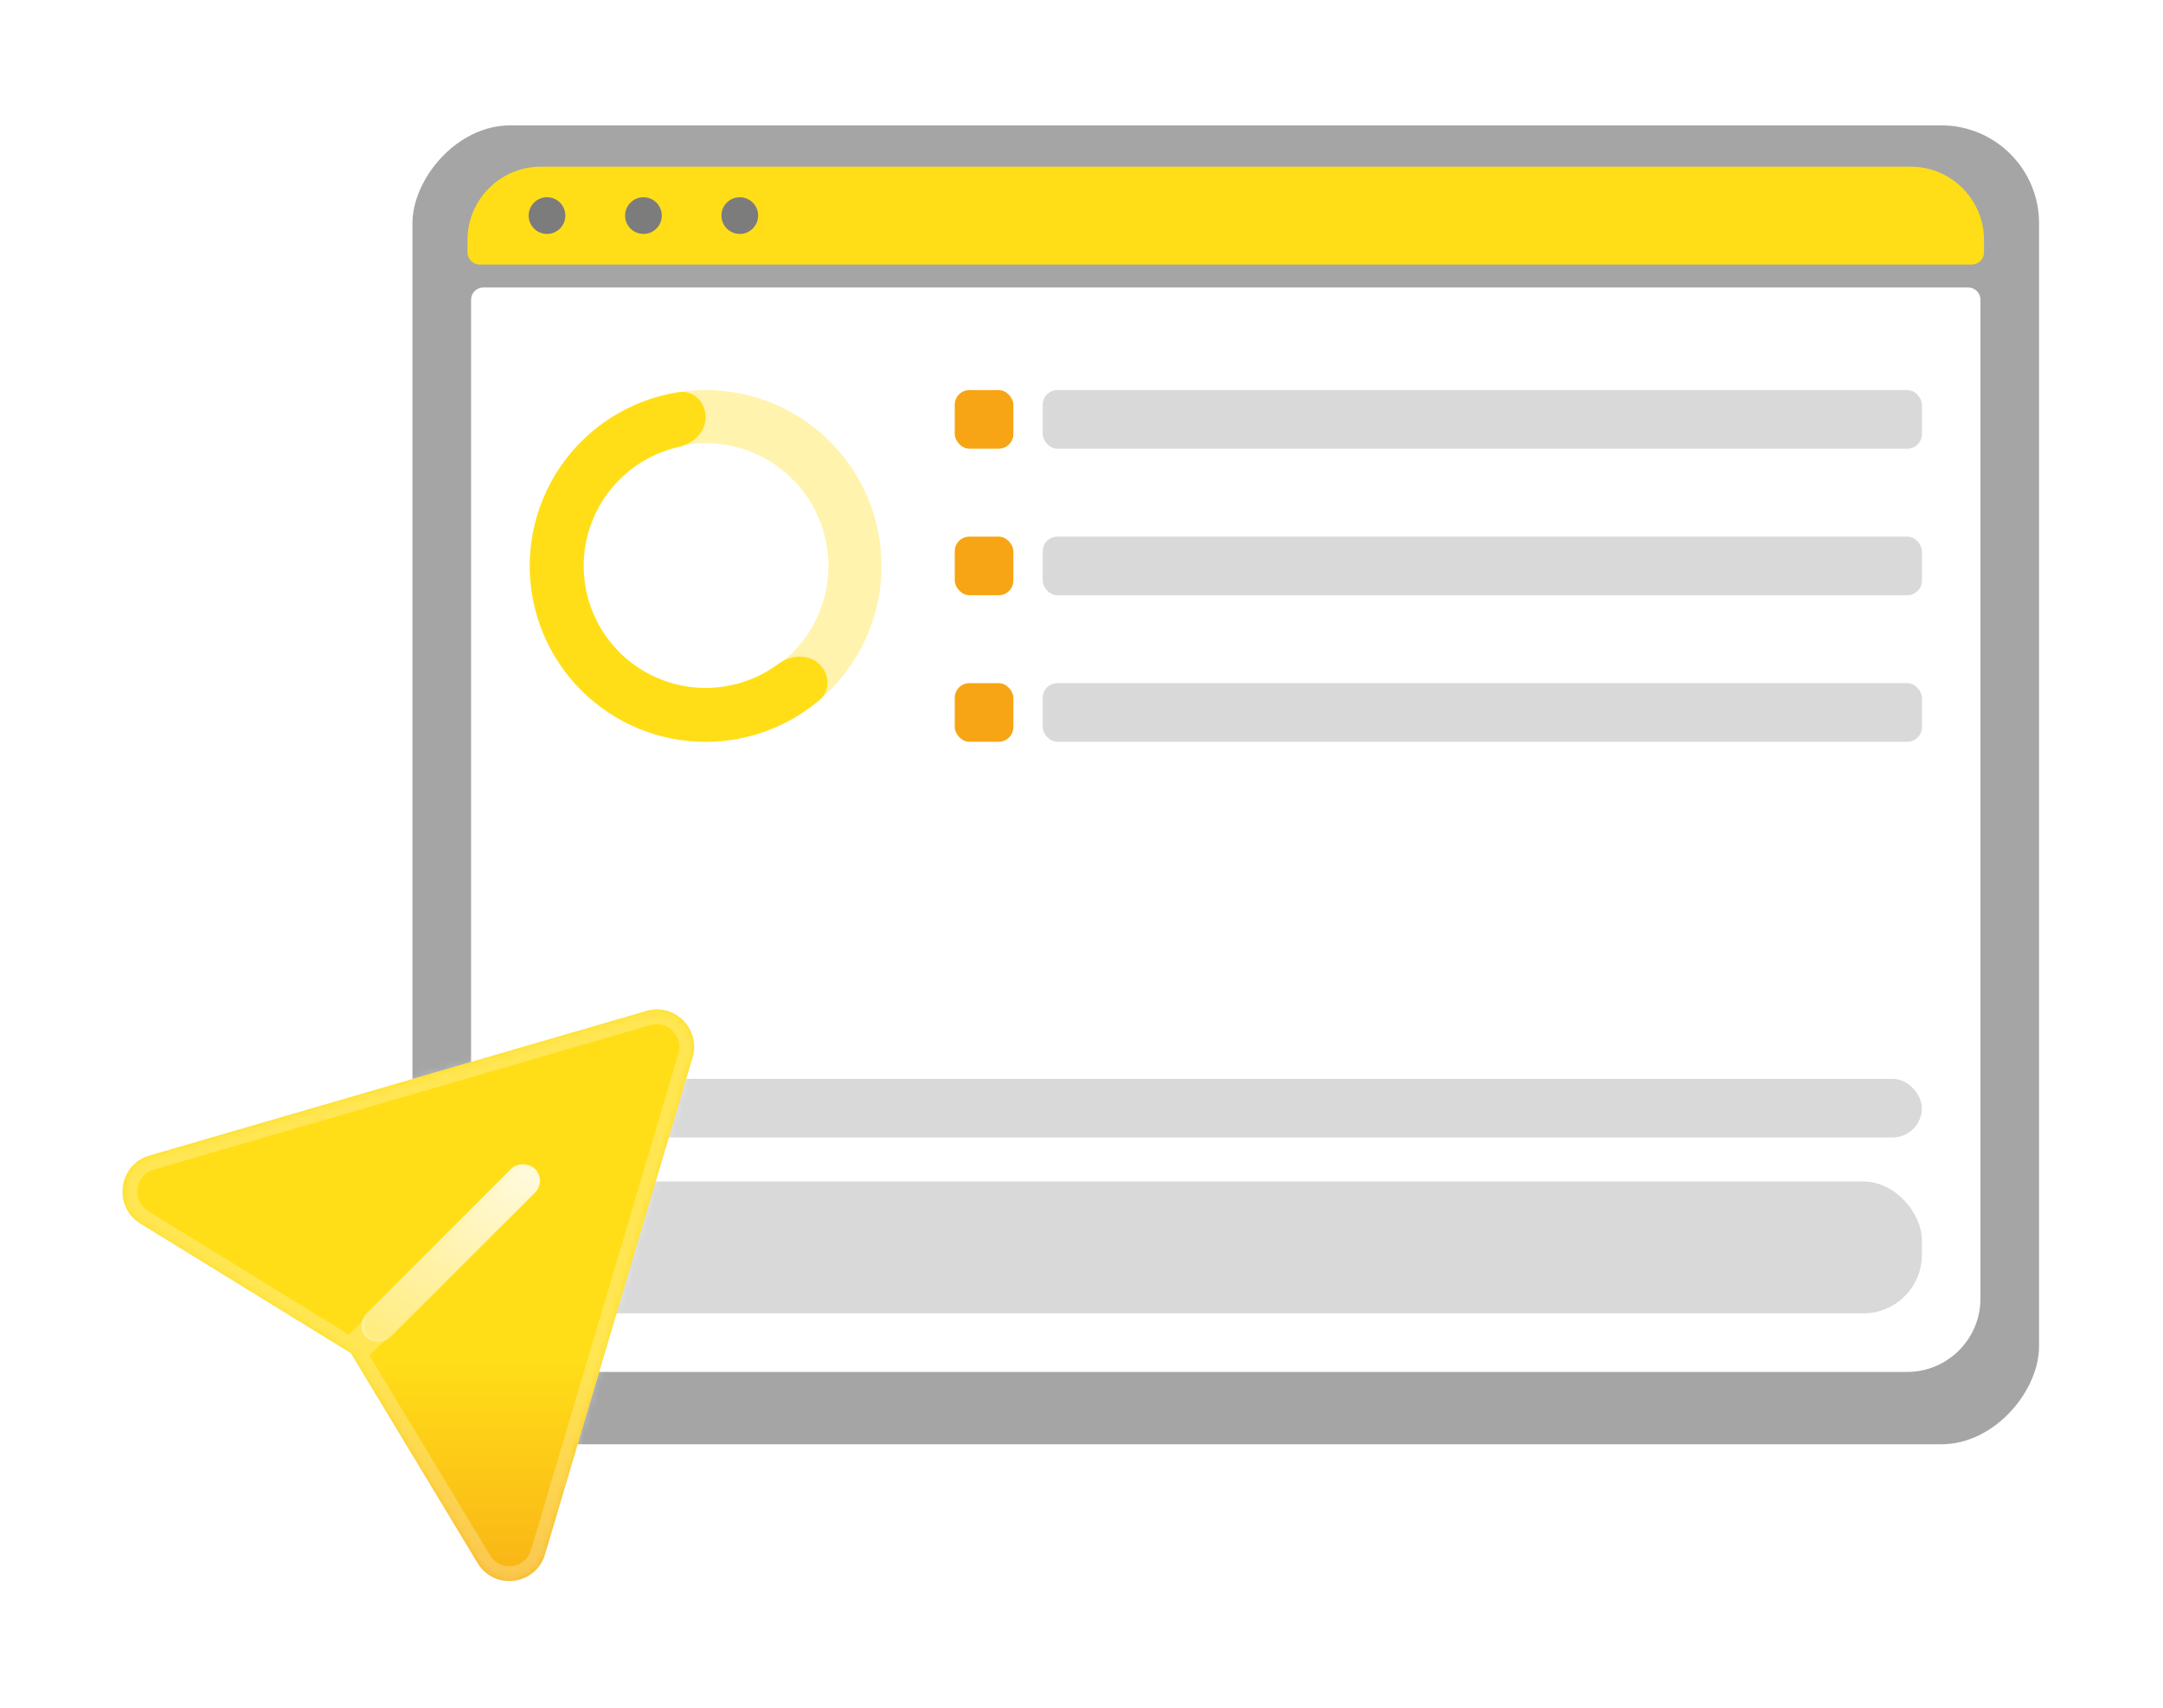
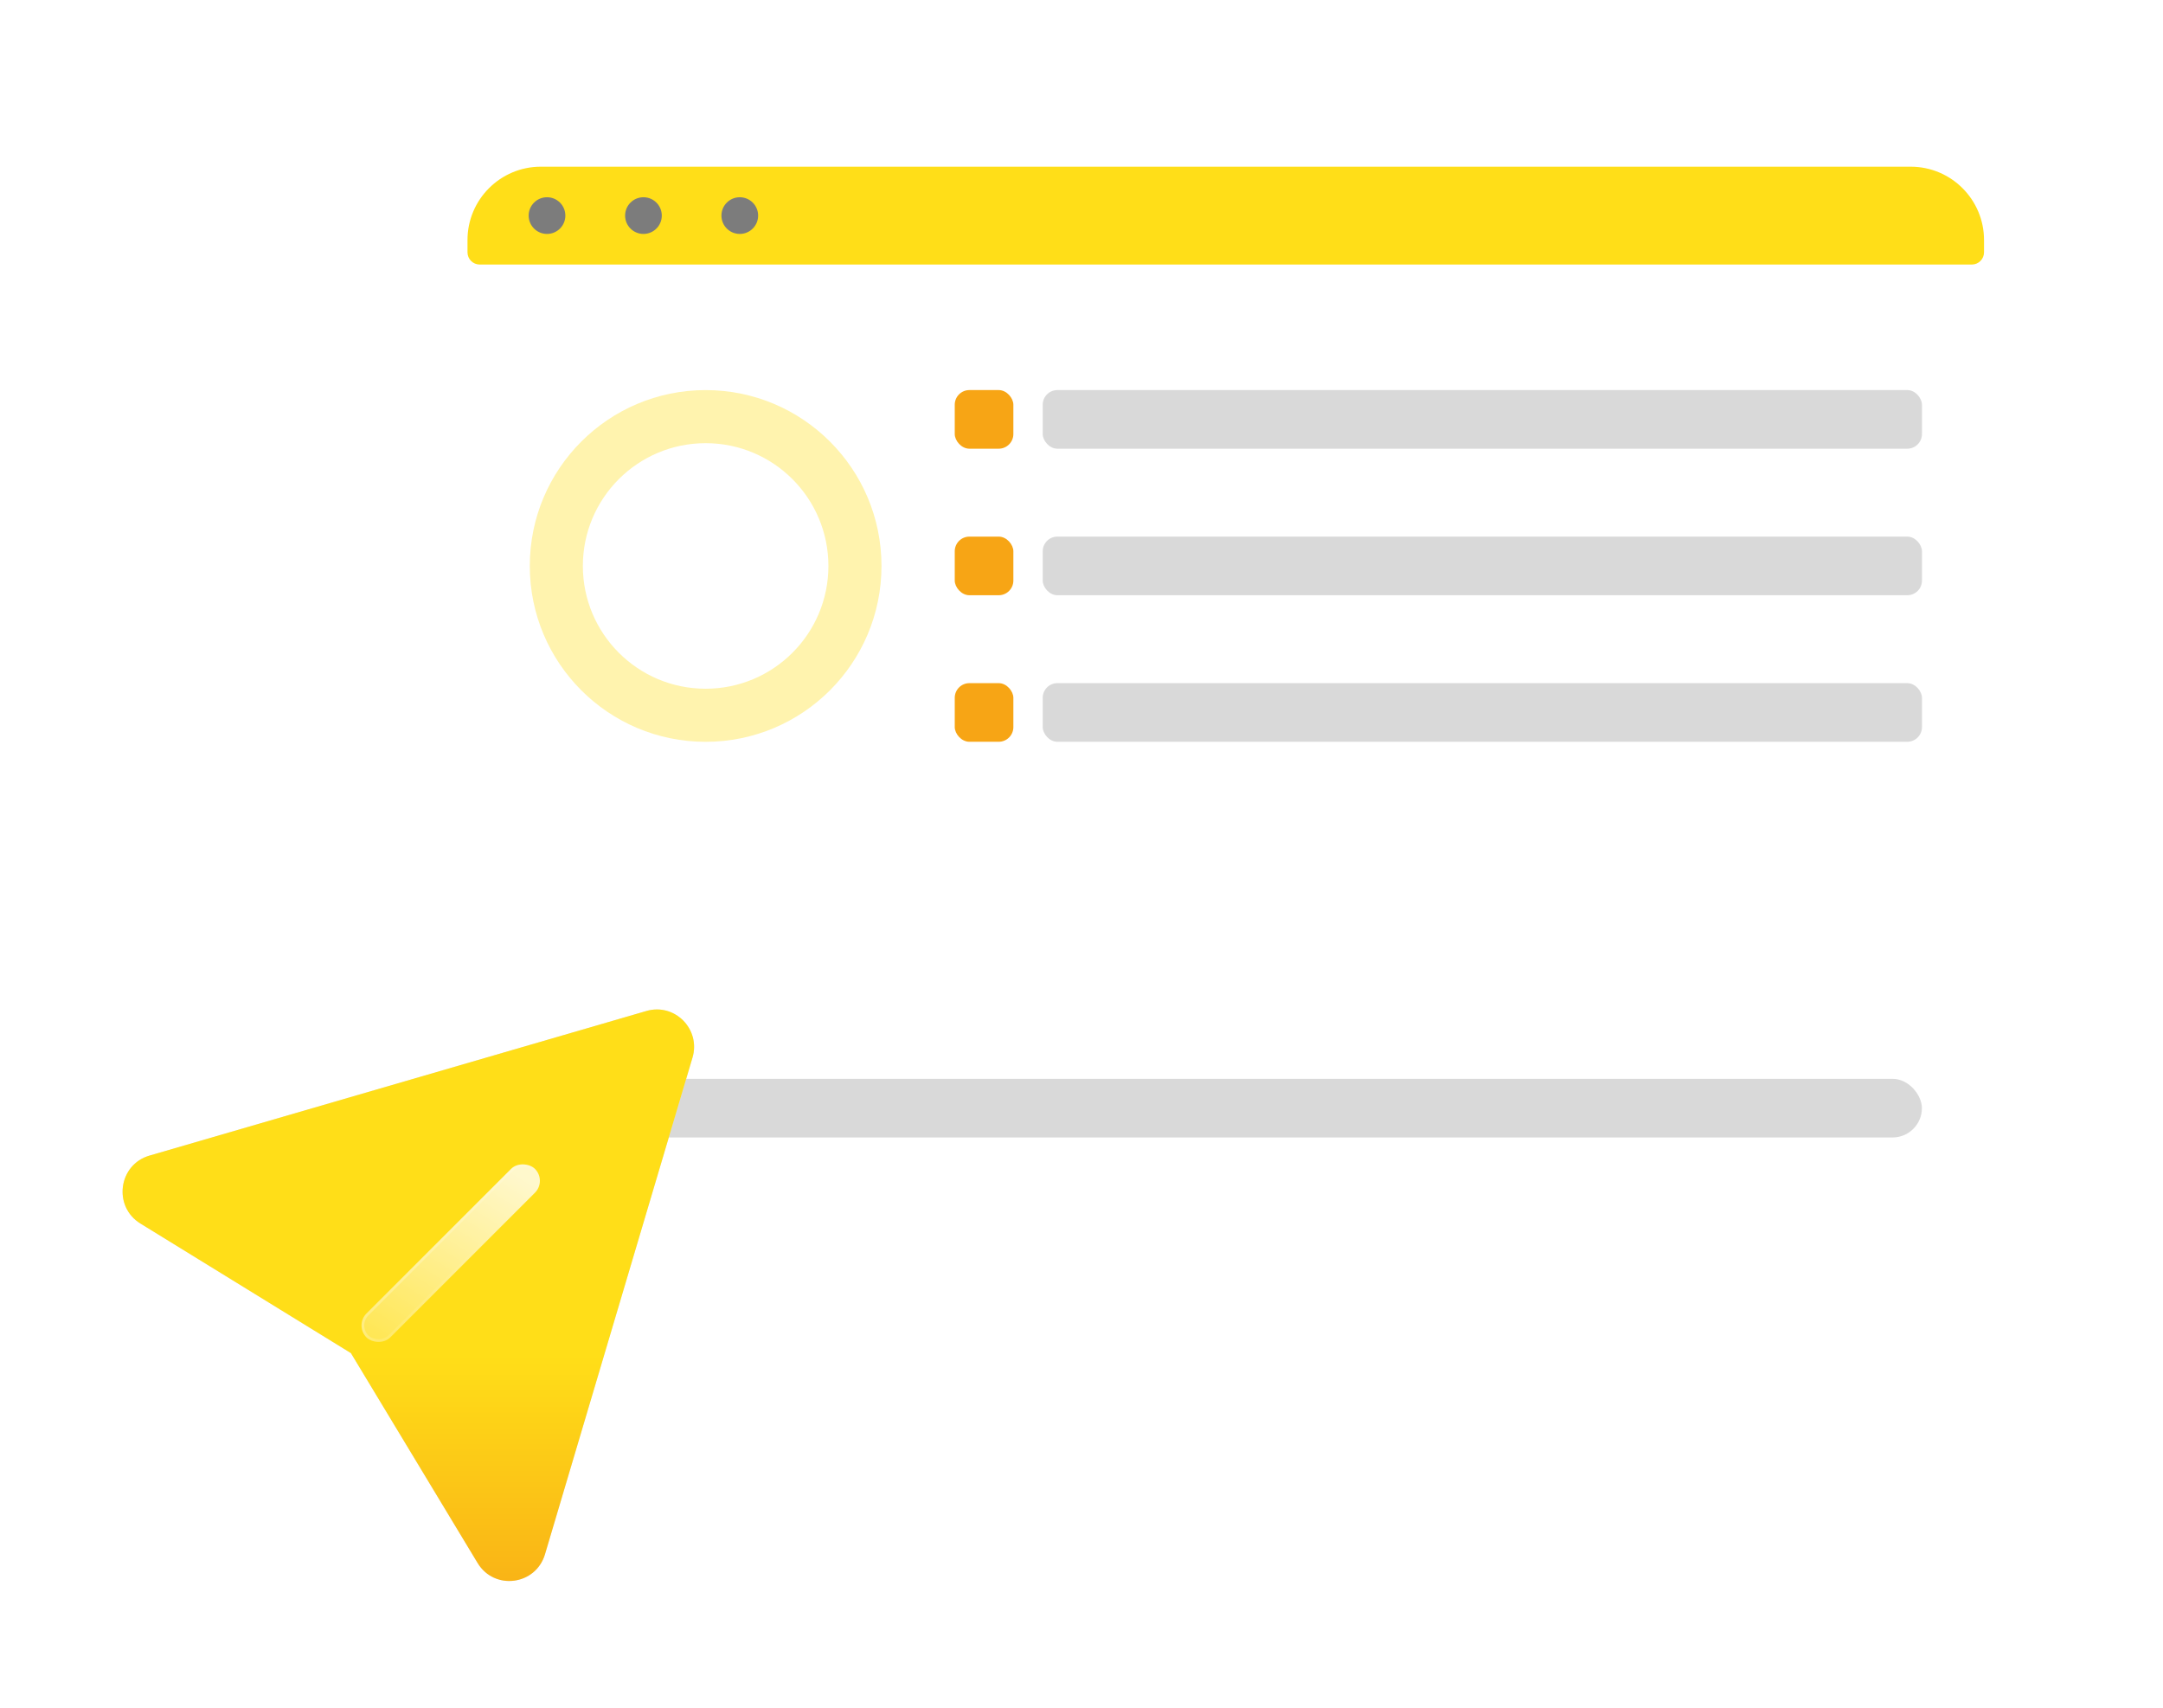
<svg xmlns="http://www.w3.org/2000/svg" width="309" height="244" viewBox="0 0 309 244" fill="none">
  <g filter="url(#filter0_bd_1413_54371)">
-     <rect width="232.372" height="188.409" rx="13.977" transform="matrix(-1 0 0 1 291.293 15.949)" fill="#A5A5A5" />
-   </g>
+     </g>
  <path d="M66.785 34.295C66.785 28.506 71.478 23.812 77.268 23.812H272.949C278.739 23.812 283.432 28.506 283.432 34.295V36.043C283.432 37.008 282.65 37.79 281.685 37.79H68.532C67.567 37.79 66.785 37.008 66.785 36.043V34.295Z" fill="#FFDE18" />
  <path d="M78.144 33.417C79.592 33.417 80.765 32.244 80.765 30.797C80.765 29.349 79.592 28.176 78.144 28.176C76.697 28.176 75.523 29.349 75.523 30.797C75.523 32.244 76.697 33.417 78.144 33.417Z" fill="#7C7C7C" />
  <path d="M91.921 33.417C93.369 33.417 94.542 32.244 94.542 30.797C94.542 29.349 93.369 28.176 91.921 28.176C90.474 28.176 89.301 29.349 89.301 30.797C89.301 32.244 90.474 33.417 91.921 33.417Z" fill="#7C7C7C" />
  <path d="M105.683 33.417C107.131 33.417 108.304 32.244 108.304 30.797C108.304 29.349 107.131 28.176 105.683 28.176C104.236 28.176 103.062 29.349 103.062 30.797C103.062 32.244 104.236 33.417 105.683 33.417Z" fill="#7C7C7C" />
  <path d="M67.297 42.814C67.297 41.849 68.079 41.066 69.044 41.066H281.174C282.139 41.066 282.921 41.849 282.921 42.814V185.498C282.921 191.287 278.228 195.981 272.438 195.981H77.78C71.99 195.981 67.297 191.287 67.297 185.498V42.814Z" fill="white" />
-   <rect x="75.68" y="168.771" width="198.877" height="18.841" rx="8.374" fill="#D9D9D9" />
  <rect x="75.68" y="154.111" width="198.877" height="8.374" rx="4.187" fill="#D9D9D9" />
  <g filter="url(#filter1_d_1413_54371)">
    <path d="M125.926 80.846C125.926 66.972 114.679 55.724 100.805 55.724C86.931 55.724 75.684 66.972 75.684 80.846C75.684 94.72 86.931 105.967 100.805 105.967C114.679 105.967 125.926 94.72 125.926 80.846ZM83.266 80.846C83.266 71.159 91.118 63.307 100.805 63.307C110.491 63.307 118.343 71.159 118.343 80.846C118.343 90.532 110.491 98.384 100.805 98.384C91.118 98.384 83.266 90.532 83.266 80.846Z" fill="#FFF3AE" />
  </g>
-   <path d="M100.805 59.573C100.805 57.447 99.072 55.694 96.972 56.019C94.103 56.461 91.324 57.399 88.76 58.8C85.067 60.818 81.939 63.732 79.665 67.274C77.391 70.816 76.044 74.873 75.746 79.071C75.449 83.27 76.212 87.476 77.964 91.303C79.716 95.13 82.401 98.456 85.774 100.974C89.147 103.492 93.098 105.123 97.265 105.716C101.432 106.309 105.682 105.846 109.623 104.368C112.358 103.343 114.885 101.852 117.094 99.97C118.712 98.592 118.517 96.135 116.908 94.746V94.746C115.299 93.357 112.888 93.579 111.18 94.844C109.881 95.808 108.448 96.589 106.921 97.161C104.187 98.186 101.24 98.508 98.35 98.096C95.459 97.685 92.719 96.554 90.379 94.807C88.04 93.06 86.177 90.754 84.962 88.099C83.746 85.445 83.218 82.527 83.424 79.615C83.63 76.703 84.565 73.889 86.142 71.432C87.719 68.975 89.888 66.954 92.451 65.554C93.881 64.773 95.409 64.199 96.988 63.844C99.061 63.379 100.805 61.698 100.805 59.573V59.573Z" fill="#FFDE18" />
  <rect x="274.566" y="64.096" width="125.606" height="8.374" rx="2.093" transform="rotate(-180 274.566 64.096)" fill="#D9D9D9" />
  <rect x="144.766" y="64.096" width="8.374" height="8.374" rx="2.093" transform="rotate(-180 144.766 64.096)" fill="#F7A515" />
  <rect x="144.766" y="85.029" width="8.374" height="8.374" rx="2.093" transform="rotate(-180 144.766 85.029)" fill="#F7A515" />
  <rect x="144.766" y="105.961" width="8.374" height="8.374" rx="2.093" transform="rotate(-180 144.766 105.961)" fill="#F7A515" />
  <rect x="274.566" y="85.029" width="125.606" height="8.374" rx="2.093" transform="rotate(-180 274.566 85.029)" fill="#D9D9D9" />
  <rect x="274.566" y="105.961" width="125.606" height="8.374" rx="2.093" transform="rotate(-180 274.566 105.961)" fill="#D9D9D9" />
  <g filter="url(#filter2_d_1413_54371)">
    <mask id="path-17-inside-1_1413_54371" fill="white">
      <path fill-rule="evenodd" clip-rule="evenodd" d="M75.081 168.644L50.131 193.289L20.055 174.777C16.114 172.351 16.912 166.365 21.352 165.077L92.362 144.414C96.4 143.246 100.134 147.032 98.925 151.089L77.856 222.025C76.536 226.464 70.618 227.233 68.226 223.269L50.131 193.289" />
    </mask>
    <path fill-rule="evenodd" clip-rule="evenodd" d="M75.081 168.644L50.131 193.289L20.055 174.777C16.114 172.351 16.912 166.365 21.352 165.077L92.362 144.414C96.4 143.246 100.134 147.032 98.925 151.089L77.856 222.025C76.536 226.464 70.618 227.233 68.226 223.269L50.131 193.289" fill="#E2E2E2" fill-opacity="0.89" />
    <path fill-rule="evenodd" clip-rule="evenodd" d="M75.081 168.644L50.131 193.289L20.055 174.777C16.114 172.351 16.912 166.365 21.352 165.077L92.362 144.414C96.4 143.246 100.134 147.032 98.925 151.089L77.856 222.025C76.536 226.464 70.618 227.233 68.226 223.269L50.131 193.289" fill="url(#paint0_linear_1413_54371)" />
-     <path d="M76.552 170.134C77.375 169.321 77.383 167.996 76.571 167.173C75.758 166.351 74.433 166.342 73.61 167.155L76.552 170.134ZM20.055 174.777L18.957 176.56L18.957 176.56L20.055 174.777ZM21.352 165.077L21.936 167.087L21.937 167.087L21.352 165.077ZM92.362 144.414L91.78 142.403L91.777 142.404L92.362 144.414ZM98.925 151.089L96.918 150.491L96.918 150.493L98.925 151.089ZM77.856 222.025L79.862 222.622L79.862 222.621L77.856 222.025ZM68.226 223.269L70.018 222.188L70.018 222.188L68.226 223.269ZM73.61 167.155L48.66 191.799L51.602 194.778L76.552 170.134L73.61 167.155ZM51.229 191.506L21.152 172.994L18.957 176.56L49.034 195.072L51.229 191.506ZM21.152 172.994C18.747 171.514 19.252 167.866 21.936 167.087L20.769 163.066C14.573 164.865 13.48 173.188 18.957 176.56L21.152 172.994ZM21.937 167.087L92.947 146.424L91.777 142.404L20.767 163.067L21.937 167.087ZM92.944 146.425C95.369 145.723 97.661 147.999 96.918 150.491L100.931 151.687C102.607 146.064 97.431 140.768 91.78 142.403L92.944 146.425ZM96.918 150.493L75.849 221.429L79.862 222.621L100.931 151.685L96.918 150.493ZM75.849 221.429C75.044 224.136 71.464 224.584 70.018 222.188L66.433 224.351C69.771 229.882 78.028 228.792 79.862 222.622L75.849 221.429ZM70.018 222.188L51.924 192.207L48.339 194.371L66.433 224.351L70.018 222.188Z" fill="white" fill-opacity="0.25" mask="url(#path-17-inside-1_1413_54371)" />
  </g>
  <g filter="url(#filter3_d_1413_54371)">
    <rect x="50.648" y="189.34" width="34.039" height="4.817" rx="2.408" transform="rotate(-45 50.648 189.34)" fill="url(#paint1_linear_1413_54371)" fill-opacity="0.78" />
    <rect x="50.921" y="189.34" width="33.654" height="4.431" rx="2.216" transform="rotate(-45 50.921 189.34)" stroke="url(#paint2_linear_1413_54371)" stroke-width="0.385" />
  </g>
  <defs>
    <filter id="filter0_bd_1413_54371" x="39.34" y="-3.632" width="271.534" height="227.573" filterUnits="userSpaceOnUse" color-interpolation-filters="sRGB">
      <feFlood flood-opacity="0" result="BackgroundImageFix" />
      <feGaussianBlur in="BackgroundImageFix" stdDeviation="9.791" />
      <feComposite in2="SourceAlpha" operator="in" result="effect1_backgroundBlur_1413_54371" />
      <feColorMatrix in="SourceAlpha" type="matrix" values="0 0 0 0 0 0 0 0 0 0 0 0 0 0 0 0 0 0 127 0" result="hardAlpha" />
      <feMorphology radius="0.49" operator="erode" in="SourceAlpha" result="effect2_dropShadow_1413_54371" />
      <feOffset dy="1.958" />
      <feGaussianBlur stdDeviation="5.874" />
      <feComposite in2="hardAlpha" operator="out" />
      <feColorMatrix type="matrix" values="0 0 0 0 0 0 0 0 0 0 0 0 0 0 0 0 0 0 0.2 0" />
      <feBlend mode="normal" in2="effect1_backgroundBlur_1413_54371" result="effect2_dropShadow_1413_54371" />
      <feBlend mode="normal" in="SourceGraphic" in2="effect2_dropShadow_1413_54371" result="shape" />
    </filter>
    <filter id="filter1_d_1413_54371" x="66.263" y="46.304" width="69.083" height="69.083" filterUnits="userSpaceOnUse" color-interpolation-filters="sRGB">
      <feFlood flood-opacity="0" result="BackgroundImageFix" />
      <feColorMatrix in="SourceAlpha" type="matrix" values="0 0 0 0 0 0 0 0 0 0 0 0 0 0 0 0 0 0 127 0" result="hardAlpha" />
      <feOffset />
      <feGaussianBlur stdDeviation="4.71" />
      <feComposite in2="hardAlpha" operator="out" />
      <feColorMatrix type="matrix" values="0 0 0 0 0 0 0 0 0 0 0 0 0 0 0 0 0 0 0.14 0" />
      <feBlend mode="normal" in2="BackgroundImageFix" result="effect1_dropShadow_1413_54371" />
      <feBlend mode="normal" in="SourceGraphic" in2="effect1_dropShadow_1413_54371" result="shape" />
    </filter>
    <filter id="filter2_d_1413_54371" x="0.136" y="126.824" width="116.396" height="116.396" filterUnits="userSpaceOnUse" color-interpolation-filters="sRGB">
      <feFlood flood-opacity="0" result="BackgroundImageFix" />
      <feColorMatrix in="SourceAlpha" type="matrix" values="0 0 0 0 0 0 0 0 0 0 0 0 0 0 0 0 0 0 127 0" result="hardAlpha" />
      <feOffset />
      <feGaussianBlur stdDeviation="8.688" />
      <feComposite in2="hardAlpha" operator="out" />
      <feColorMatrix type="matrix" values="0 0 0 0 0 0 0 0 0 0 0 0 0 0 0 0 0 0 0.15 0" />
      <feBlend mode="normal" in2="BackgroundImageFix" result="effect1_dropShadow_1413_54371" />
      <feBlend mode="normal" in="SourceGraphic" in2="effect1_dropShadow_1413_54371" result="shape" />
    </filter>
    <filter id="filter3_d_1413_54371" x="35.364" y="149.987" width="58.042" height="58.042" filterUnits="userSpaceOnUse" color-interpolation-filters="sRGB">
      <feFlood flood-opacity="0" result="BackgroundImageFix" />
      <feColorMatrix in="SourceAlpha" type="matrix" values="0 0 0 0 0 0 0 0 0 0 0 0 0 0 0 0 0 0 127 0" result="hardAlpha" />
      <feOffset />
      <feGaussianBlur stdDeviation="8.14" />
      <feColorMatrix type="matrix" values="0 0 0 0 0 0 0 0 0 0 0 0 0 0 0 0 0 0 0.12 0" />
      <feBlend mode="normal" in2="BackgroundImageFix" result="effect1_dropShadow_1413_54371" />
      <feBlend mode="normal" in="SourceGraphic" in2="effect1_dropShadow_1413_54371" result="shape" />
    </filter>
    <linearGradient id="paint0_linear_1413_54371" x1="58.334" y1="144.199" x2="58.334" y2="237.273" gradientUnits="userSpaceOnUse">
      <stop offset="0.532" stop-color="#FFDE18" />
      <stop offset="1" stop-color="#F7A515" />
    </linearGradient>
    <linearGradient id="paint1_linear_1413_54371" x1="82.274" y1="190.21" x2="46.231" y2="198.514" gradientUnits="userSpaceOnUse">
      <stop stop-color="white" />
      <stop offset="1" stop-color="white" stop-opacity="0.2" />
    </linearGradient>
    <linearGradient id="paint2_linear_1413_54371" x1="56.067" y1="189.901" x2="56.776" y2="196.106" gradientUnits="userSpaceOnUse">
      <stop stop-color="white" stop-opacity="0.25" />
      <stop offset="1" stop-color="white" stop-opacity="0" />
    </linearGradient>
  </defs>
</svg>